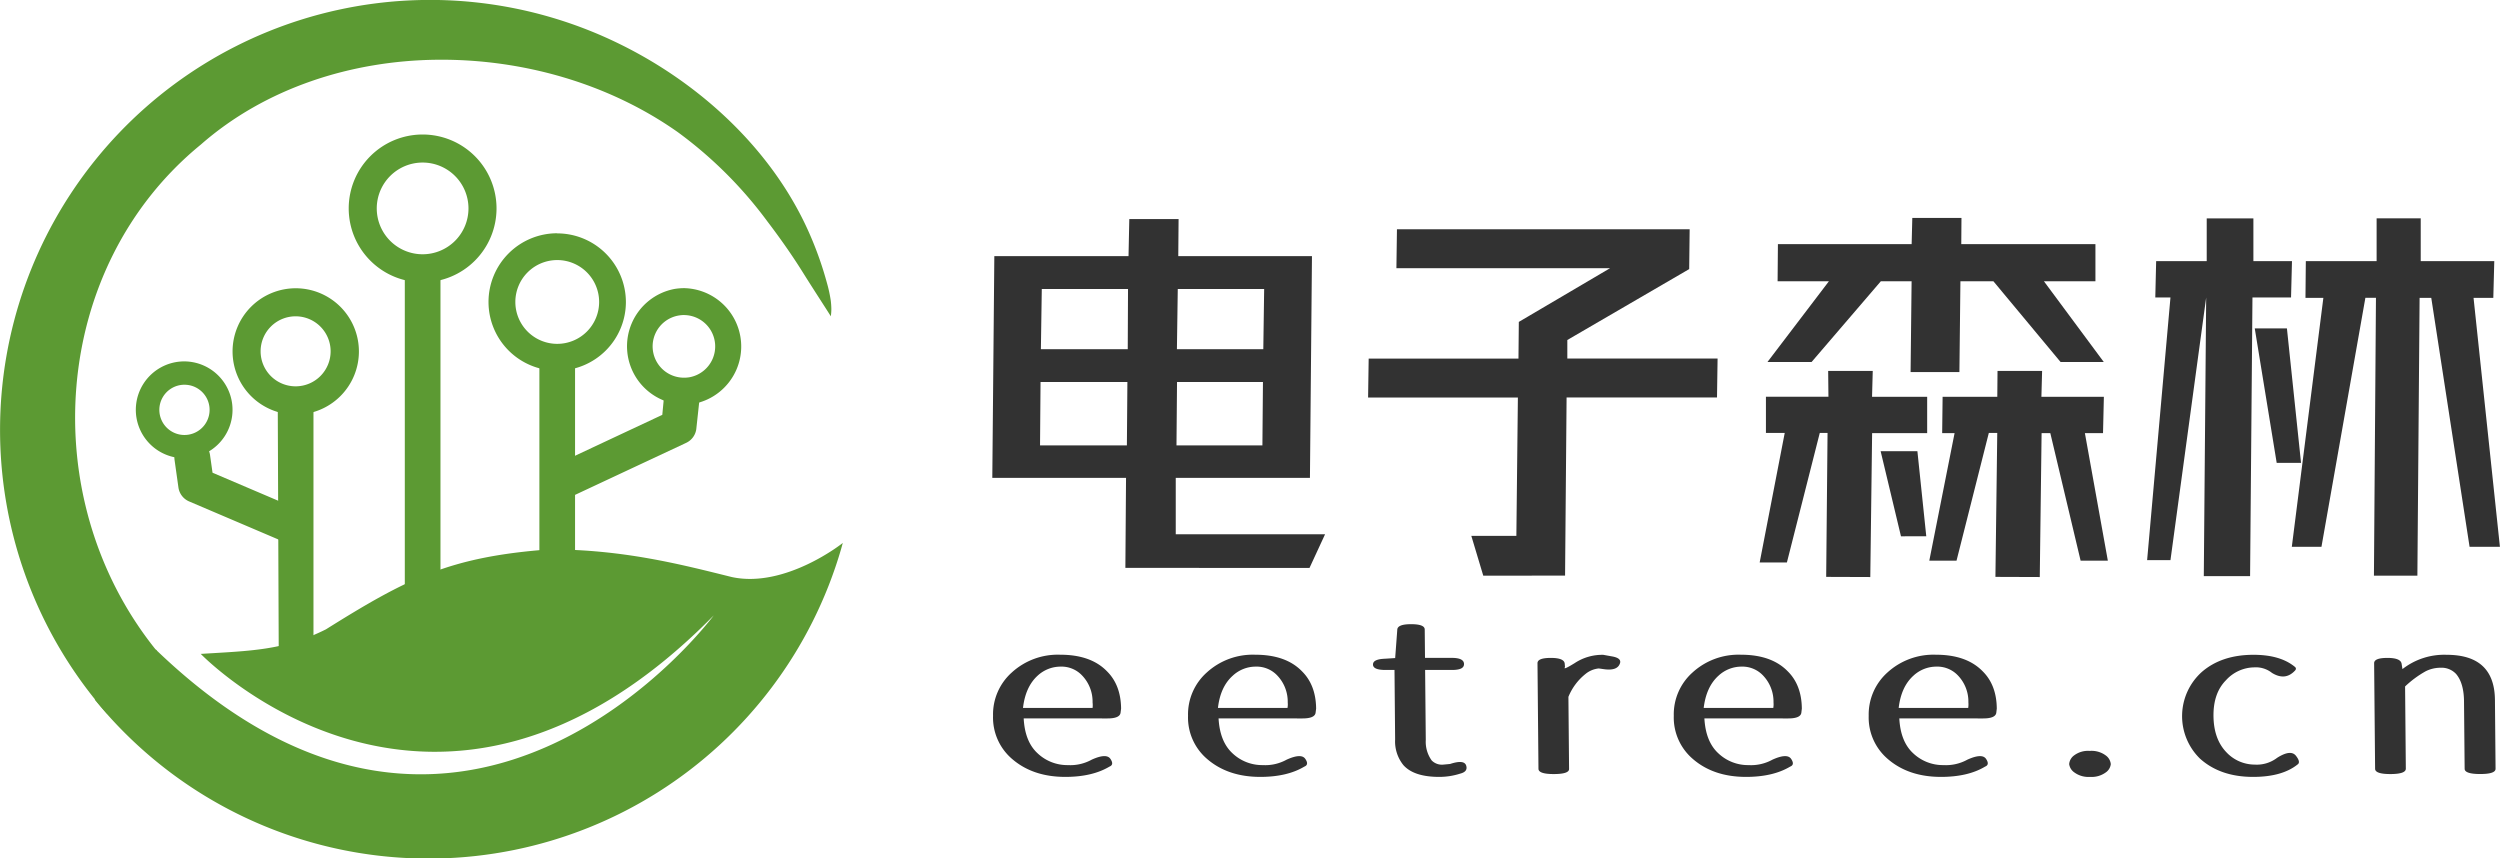
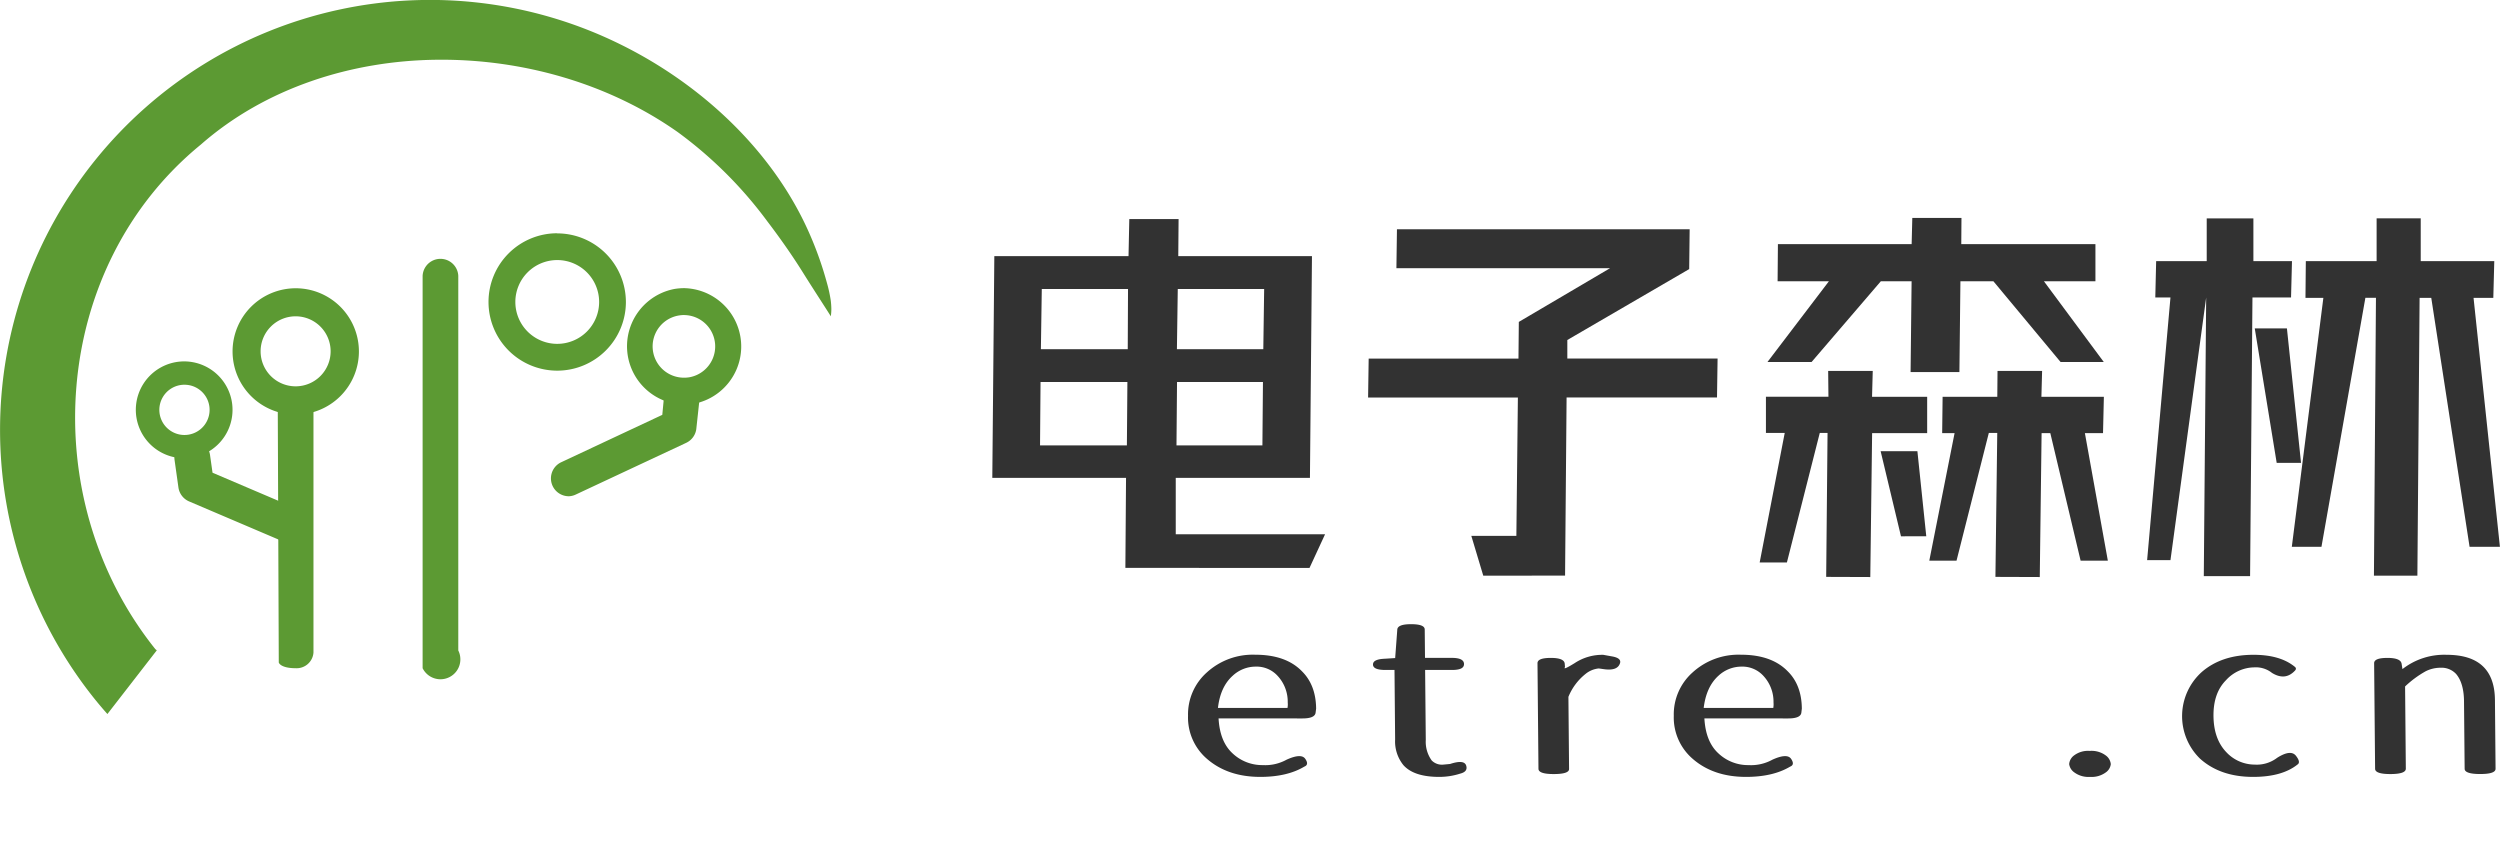
<svg xmlns="http://www.w3.org/2000/svg" viewBox="0 0 642.72 220.68">
  <defs>
    <style>.cls-1{fill:#323232;}.cls-2{fill:#5c9a33;}</style>
  </defs>
  <g id="图层_2" data-name="图层 2">
    <g id="图层_1-2" data-name="图层 1">
      <path class="cls-1" d="M289.32,146l.17-23.15H255.11l.52-57h34.5l.2-9.53H303l-.08,9.53h34.37l-.52,57h-34.5l0,14.5h38.39l-4,8.65Zm-21.94-31.5h22.33l.13-16.29H267.51Zm.22-24.73h22.33L290,74.3H267.83Zm34.86,24.73h22.09l.14-16.29H302.6Zm.11-24.73h22.21L325,74.3H302.79Z" />
      <path class="cls-1" d="M381.33,148l-3.07-10.23h11.58l.39-35.57H351.72l.15-10h38.51l.09-9.44,23.46-13.81H359l.14-10h75.25l-.12,10.23L402.94,87.41l0,4.77h38.63l-.15,10H402.75l-.39,45.8Z" />
      <path class="cls-1" d="M469.49,148.31l.35-37h-2l-8.45,33.29h-7l6.44-33.29H454V102h16.07L470,95.36h11.46l-.18,6.66h14.17v9.33H481.3l-.47,37Zm21.7-52.65.26-23.35h-7.91L465.73,93.07H454.39l15.8-20.76H457l.08-9.54h34.38l.17-6.75h12.64l-.05,6.75h34.49l0,9.54H525.47l15.39,20.76H529.75L512.48,72.31H504l-.26,23.35Zm-2.47,42.22L483.49,116h9.45l2.28,21.86ZM513,148.31l.47-37H511.3L503,144.14h-7l6.5-32.79h-3.19l.11-9.33h14.06l.06-6.66h11.46l-.18,6.66h16.06l-.22,9.33H536l5.9,32.79h-7l-7.79-32.79h-2.24l-.47,37Z" />
      <path class="cls-1" d="M566.57,148.11l.61-71.63L558,144H552L558,76.48h-3.9l.22-9.34h13l0-11h12l0,11h9.92L589,76.48h-9.92l-.61,71.63ZM585.31,119l-5.64-34.57h8.27L591.57,119Zm25,29,.52-71.43h-2.72l-11.29,64H589.2l8.11-64h-4.6l.09-9.44H611l0-11h11.34l0,11h18.91L641,76.58h-5.08l6.78,64h-7.8l-9.85-64h-3L621.48,148Z" />
-       <path class="cls-1" d="M273.87,199.73q-8.4,0-13.76-4.69a14,14,0,0,1-4.81-11,14.46,14.46,0,0,1,4.84-11.17,17.53,17.53,0,0,1,12.43-4.55q7.88,0,12,4.24,3.59,3.55,3.65,9.61l-.13,1c-.08,1-1.19,1.53-3.34,1.53H263.18q.31,6,3.61,9a11.1,11.1,0,0,0,7.73,3,11.43,11.43,0,0,0,6.17-1.41c2.5-1.13,4.1-1.2,4.78-.2s.6,1.67-.25,2Q280.79,199.73,273.87,199.73ZM263,182h17.89a6,6,0,0,0,0-1.41,9.72,9.72,0,0,0-2.76-7,7.28,7.28,0,0,0-5.53-2.21,8.69,8.69,0,0,0-5.83,2.32Q263.63,176.55,263,182Z" />
      <path class="cls-1" d="M324,199.73q-8.4,0-13.76-4.69a14,14,0,0,1-4.81-11,14.43,14.43,0,0,1,4.84-11.17,17.51,17.51,0,0,1,12.43-4.55q7.88,0,12,4.24,3.6,3.55,3.66,9.61l-.13,1c-.08,1-1.2,1.53-3.35,1.53H313.28q.33,6,3.62,9a11.1,11.1,0,0,0,7.73,3,11.43,11.43,0,0,0,6.17-1.41q3.75-1.69,4.77-.2c.69,1,.6,1.67-.25,2Q330.91,199.73,324,199.73ZM313.12,182H331a5,5,0,0,0,.06-1.41,9.76,9.76,0,0,0-2.76-7,7.3,7.3,0,0,0-5.53-2.21,8.67,8.67,0,0,0-5.83,2.32Q313.74,176.55,313.12,182Z" />
      <path class="cls-1" d="M370,199.73q-6.47,0-9.18-3a9.67,9.67,0,0,1-2.15-6.62l-.16-17.87h-2.29c-2.15,0-3.23-.46-3.24-1.39s1-1.42,3.08-1.5l2.62-.17.54-7.24c0-1,1.22-1.47,3.55-1.47s3.5.46,3.51,1.36l.07,7.3h6.86c2.11,0,3.16.53,3.17,1.58s-1,1.53-3.14,1.53h-6.86l.17,18a8.22,8.22,0,0,0,1.52,5.26,3.68,3.68,0,0,0,2.91,1.08l1.81-.17q3.62-1.19,4.14.39t-1.56,2.1A17.56,17.56,0,0,1,370,199.73Z" />
      <path class="cls-1" d="M399.44,199c-2.6,0-3.91-.45-3.92-1.35l-.25-27.15c0-.91,1.13-1.36,3.42-1.36s3.48.49,3.58,1.47l.07.9q-.66.92,2.55-1.07a12.83,12.83,0,0,1,7.31-2.09l2.16.39c1.61.27,2.33.81,2.16,1.64q-.58,2.2-4.28,1.64l-1.22-.17a6.34,6.34,0,0,0-3.41,1.42,14.53,14.53,0,0,0-4.39,5.88l.17,18.55C403.4,198.56,402.08,199,399.44,199Z" />
      <path class="cls-1" d="M448.88,199.73q-8.42,0-13.76-4.69a14,14,0,0,1-4.81-11,14.43,14.43,0,0,1,4.84-11.17,17.51,17.51,0,0,1,12.43-4.55q7.86,0,12,4.24,3.6,3.55,3.65,9.61l-.12,1c-.08,1-1.2,1.53-3.35,1.53H438.18q.33,6,3.62,9a11.09,11.09,0,0,0,7.72,3,11.45,11.45,0,0,0,6.18-1.41q3.75-1.69,4.77-.2c.68,1,.6,1.67-.25,2Q455.81,199.73,448.88,199.73ZM438,182h17.89a5.58,5.58,0,0,0,.06-1.41,9.76,9.76,0,0,0-2.76-7,7.31,7.31,0,0,0-5.54-2.21,8.7,8.7,0,0,0-5.83,2.32Q438.65,176.55,438,182Z" />
-       <path class="cls-1" d="M499,199.73q-8.42,0-13.77-4.69a14,14,0,0,1-4.81-11,14.5,14.5,0,0,1,4.84-11.17,17.54,17.54,0,0,1,12.44-4.55q7.86,0,12,4.24,3.6,3.55,3.65,9.61l-.12,1c-.08,1-1.2,1.53-3.35,1.53H488.29q.31,6,3.61,9a11.11,11.11,0,0,0,7.73,3,11.47,11.47,0,0,0,6.18-1.41q3.75-1.69,4.77-.2c.68,1,.6,1.67-.25,2C507.39,198.86,503.6,199.73,499,199.73ZM488.13,182H506a6,6,0,0,0,.05-1.41,9.71,9.71,0,0,0-2.75-7,7.32,7.32,0,0,0-5.54-2.21,8.69,8.69,0,0,0-5.83,2.32Q488.76,176.55,488.13,182Z" />
      <path class="cls-1" d="M537.32,199.73a6.11,6.11,0,0,1-4-1.13,3.1,3.1,0,0,1-1.36-2.15,3.05,3.05,0,0,1,1.29-2.26,5.94,5.94,0,0,1,4-1.14,6.13,6.13,0,0,1,4.08,1.14,3.12,3.12,0,0,1,1.33,2.26,3,3,0,0,1-1.32,2.15A6.15,6.15,0,0,1,537.32,199.73Z" />
      <path class="cls-1" d="M579.23,199.73q-8.41,0-13.63-4.69a15.26,15.26,0,0,1,.43-22.26q5.1-4.44,13.31-4.44,6.78,0,10.52,3c.49.34.52.72.08,1.14q-2.48,2.59-5.85.51a6.64,6.64,0,0,0-4.52-1.42,10,10,0,0,0-7.3,3.31q-3.27,3.31-3.21,9.19t3.25,9.25a10,10,0,0,0,7.36,3.25,8.62,8.62,0,0,0,5.76-1.75q3.48-2.2,4.81-.54c.88,1.11,1,1.86.46,2.24Q586.69,199.74,579.23,199.73Z" />
      <path class="cls-1" d="M614.53,199c-2.6,0-3.91-.45-3.92-1.35l-.25-27.15c0-.91,1.13-1.36,3.42-1.36s3.5.51,3.65,1.53l.21,1.35A17.42,17.42,0,0,1,629,168.34q12.31,0,12.42,11.59l.16,17.71c0,.9-1.31,1.35-3.95,1.35s-4-.45-4-1.35l-.16-17.14c0-3.25-.7-5.64-2-7.19a5.09,5.09,0,0,0-4.05-1.64,8.43,8.43,0,0,0-3.82.91,26.14,26.14,0,0,0-5.28,3.9l.19,21.16C618.49,198.54,617.17,199,614.53,199Z" />
-       <path class="cls-2" d="M108.65,41.79A11.79,11.79,0,1,1,96.86,53.58a11.79,11.79,0,0,1,11.79-11.79m0-7.21a19,19,0,1,0,19,19,19,19,0,0,0-19-19Z" />
      <path class="cls-2" d="M143.25,66.86a10.77,10.77,0,1,1-10.76,10.77,10.77,10.77,0,0,1,10.76-10.77m0-6.89a17.66,17.66,0,1,0,17.66,17.66A17.67,17.67,0,0,0,143.25,60Z" />
      <path class="cls-2" d="M175.89,81a8.06,8.06,0,0,1,1.3,16,8.38,8.38,0,0,1-1.32.1,8.05,8.05,0,0,1-1.3-16,8.4,8.4,0,0,1,1.32-.11m0-6.91h0a15.47,15.47,0,0,0-2.45.2,15,15,0,0,0,2.43,29.74,15.47,15.47,0,0,0,2.45-.2,15,15,0,0,0-2.43-29.74Z" />
-       <path class="cls-2" d="M108.65,171.79a4.58,4.58,0,0,1-4.58-4.56V70.92a4.59,4.59,0,0,1,9.17,0v96.31A4.58,4.58,0,0,1,108.65,171.79Z" />
-       <path class="cls-2" d="M143.25,165.79a4.58,4.58,0,0,1-4.58-4.58V94.41a4.59,4.59,0,1,1,9.17,0v66.8A4.58,4.58,0,0,1,143.25,165.79Z" />
+       <path class="cls-2" d="M108.65,171.79V70.92a4.59,4.59,0,0,1,9.17,0v96.31A4.58,4.58,0,0,1,108.65,171.79Z" />
      <path class="cls-2" d="M146.27,127.58a4.59,4.59,0,0,1-2-8.74l26-12.19.64-6.79c.35-2.51,2.37-1.28,4.88-1s4.56-.32,4.22,2.19l-1,9.26a4.58,4.58,0,0,1-2.6,3.54l-28.3,13.25A4.6,4.6,0,0,1,146.27,127.58Z" />
      <path class="cls-2" d="M76,81.32a9,9,0,1,1-9,9,9,9,0,0,1,9-9m0-7.21A16.24,16.24,0,1,0,92.27,90.35,16.25,16.25,0,0,0,76,74.11Z" />
      <path class="cls-2" d="M47.38,98.91a7.68,7.68,0,0,1,1.06.08,6.46,6.46,0,1,1-1.06-.08m0-6a12.45,12.45,0,0,0-2,24.74,12.66,12.66,0,0,0,2,.16,12.45,12.45,0,0,0,2-24.73,12.67,12.67,0,0,0-2-.17Z" />
      <path class="cls-2" d="M76,171.79c-2.53,0-4-.64-4.33-1.46l-.26-65.8a4.63,4.63,0,0,1,9.18,0v63.23A4.34,4.34,0,0,1,76,171.79Z" />
      <path class="cls-2" d="M75.32,139.9a4.52,4.52,0,0,1-1.79-.37L48.62,128.91a4.6,4.6,0,0,1-2.75-3.6l-1-7.11A4.59,4.59,0,1,1,54,117l.64,4.53,22.51,9.6a4.59,4.59,0,0,1-1.8,8.81Z" />
-       <path class="cls-2" d="M188.13,148.35c-12.85-3.19-27.82-7.11-46.9-7.11-25.59,1.89-36.53,7.47-57.44,20.56-10.82,5.41-19.07,5.5-32.18,6.31,0,0,60.47,62.74,131.89-9.9,0,0-63.29,85.35-142.89,9.32l-.43-.41L24.35,179.85A110.49,110.49,0,0,0,216.28,141s.28-1,.39-1.42C216.67,139.61,201.92,151.33,188.13,148.35Z" />
      <path class="cls-2" d="M39.93,166.88C8.84,128,13.05,68.7,51.62,37.18c16.65-14.61,38.8-21.6,60.74-21.82,21.79-.23,44,6,61.89,18.61a107.51,107.51,0,0,1,23.07,23c3.27,4.3,6.42,8.78,9.27,13.36,2.18,3.51,7,10.9,7,11a12.86,12.86,0,0,0,.14-1.9,19.77,19.77,0,0,0-.17-2.3,36.73,36.73,0,0,0-1-4.52,89.47,89.47,0,0,0-4-11.5c-9.19-21.79-27.94-39.27-48.94-49.64a110.54,110.54,0,0,0-135.47,168c1.12,1.4,2.28,2.77,3.46,4.1l12.7-16.38Z" />
    </g>
  </g>
</svg>